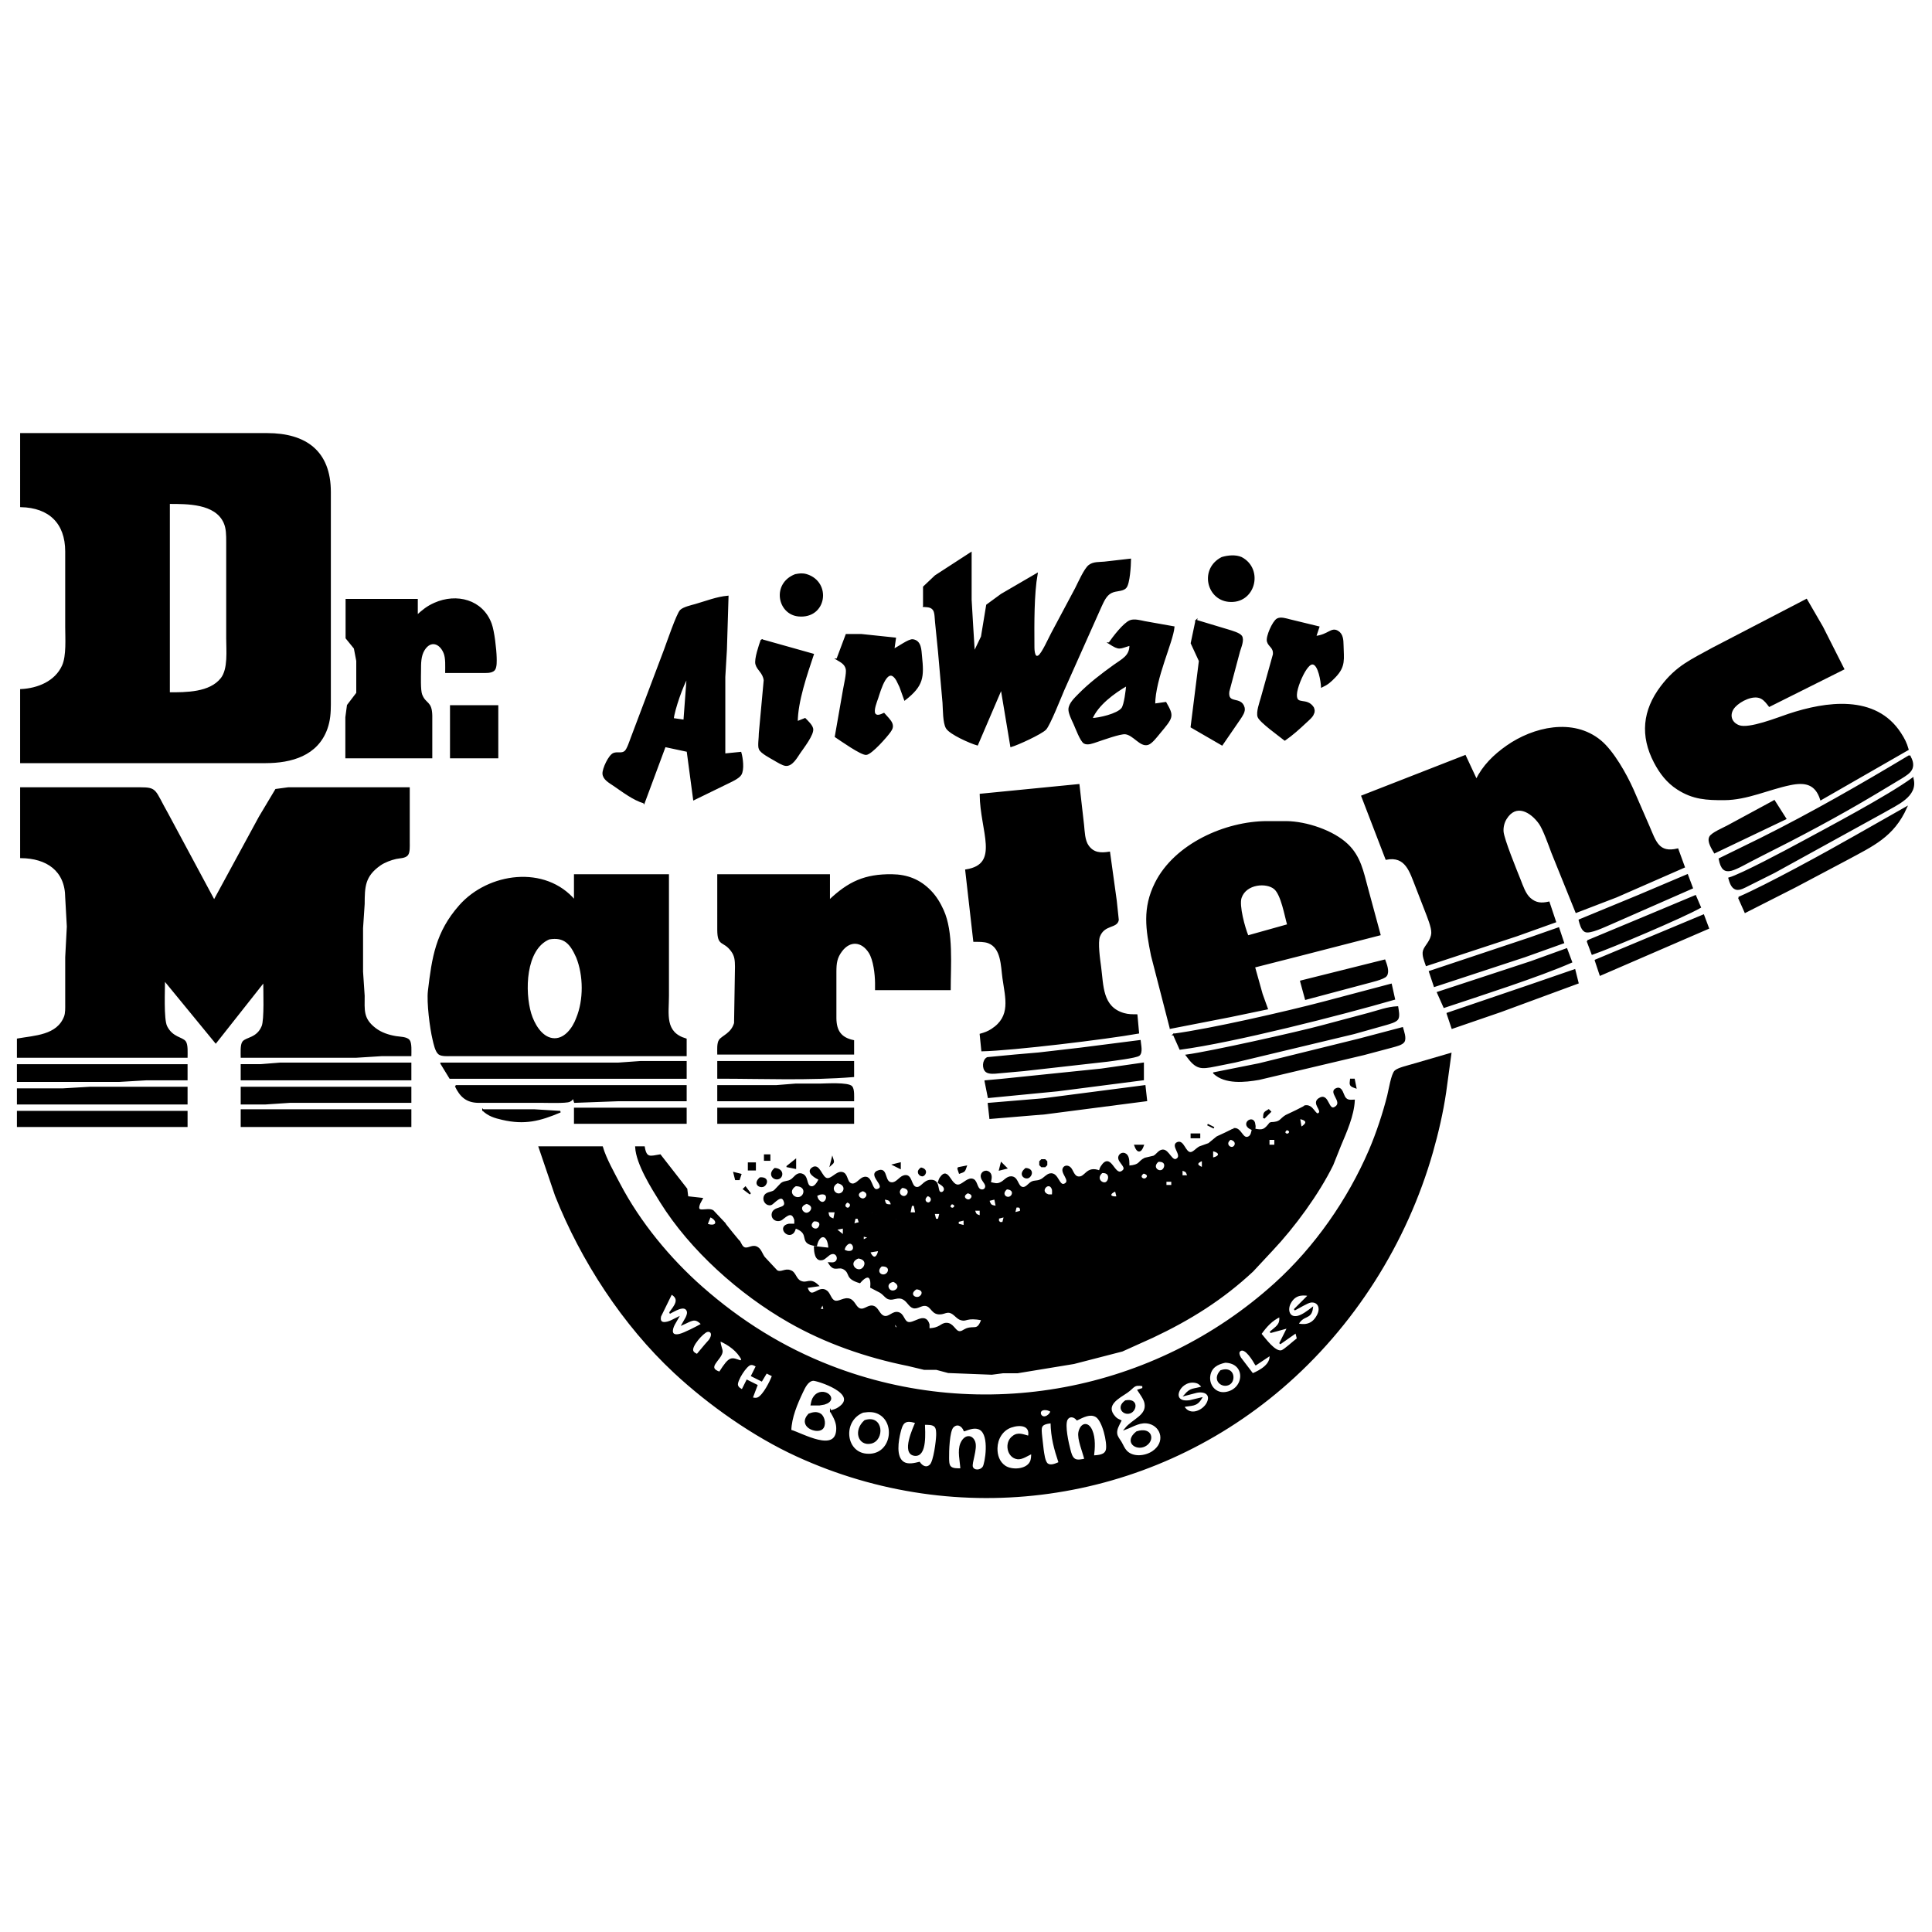
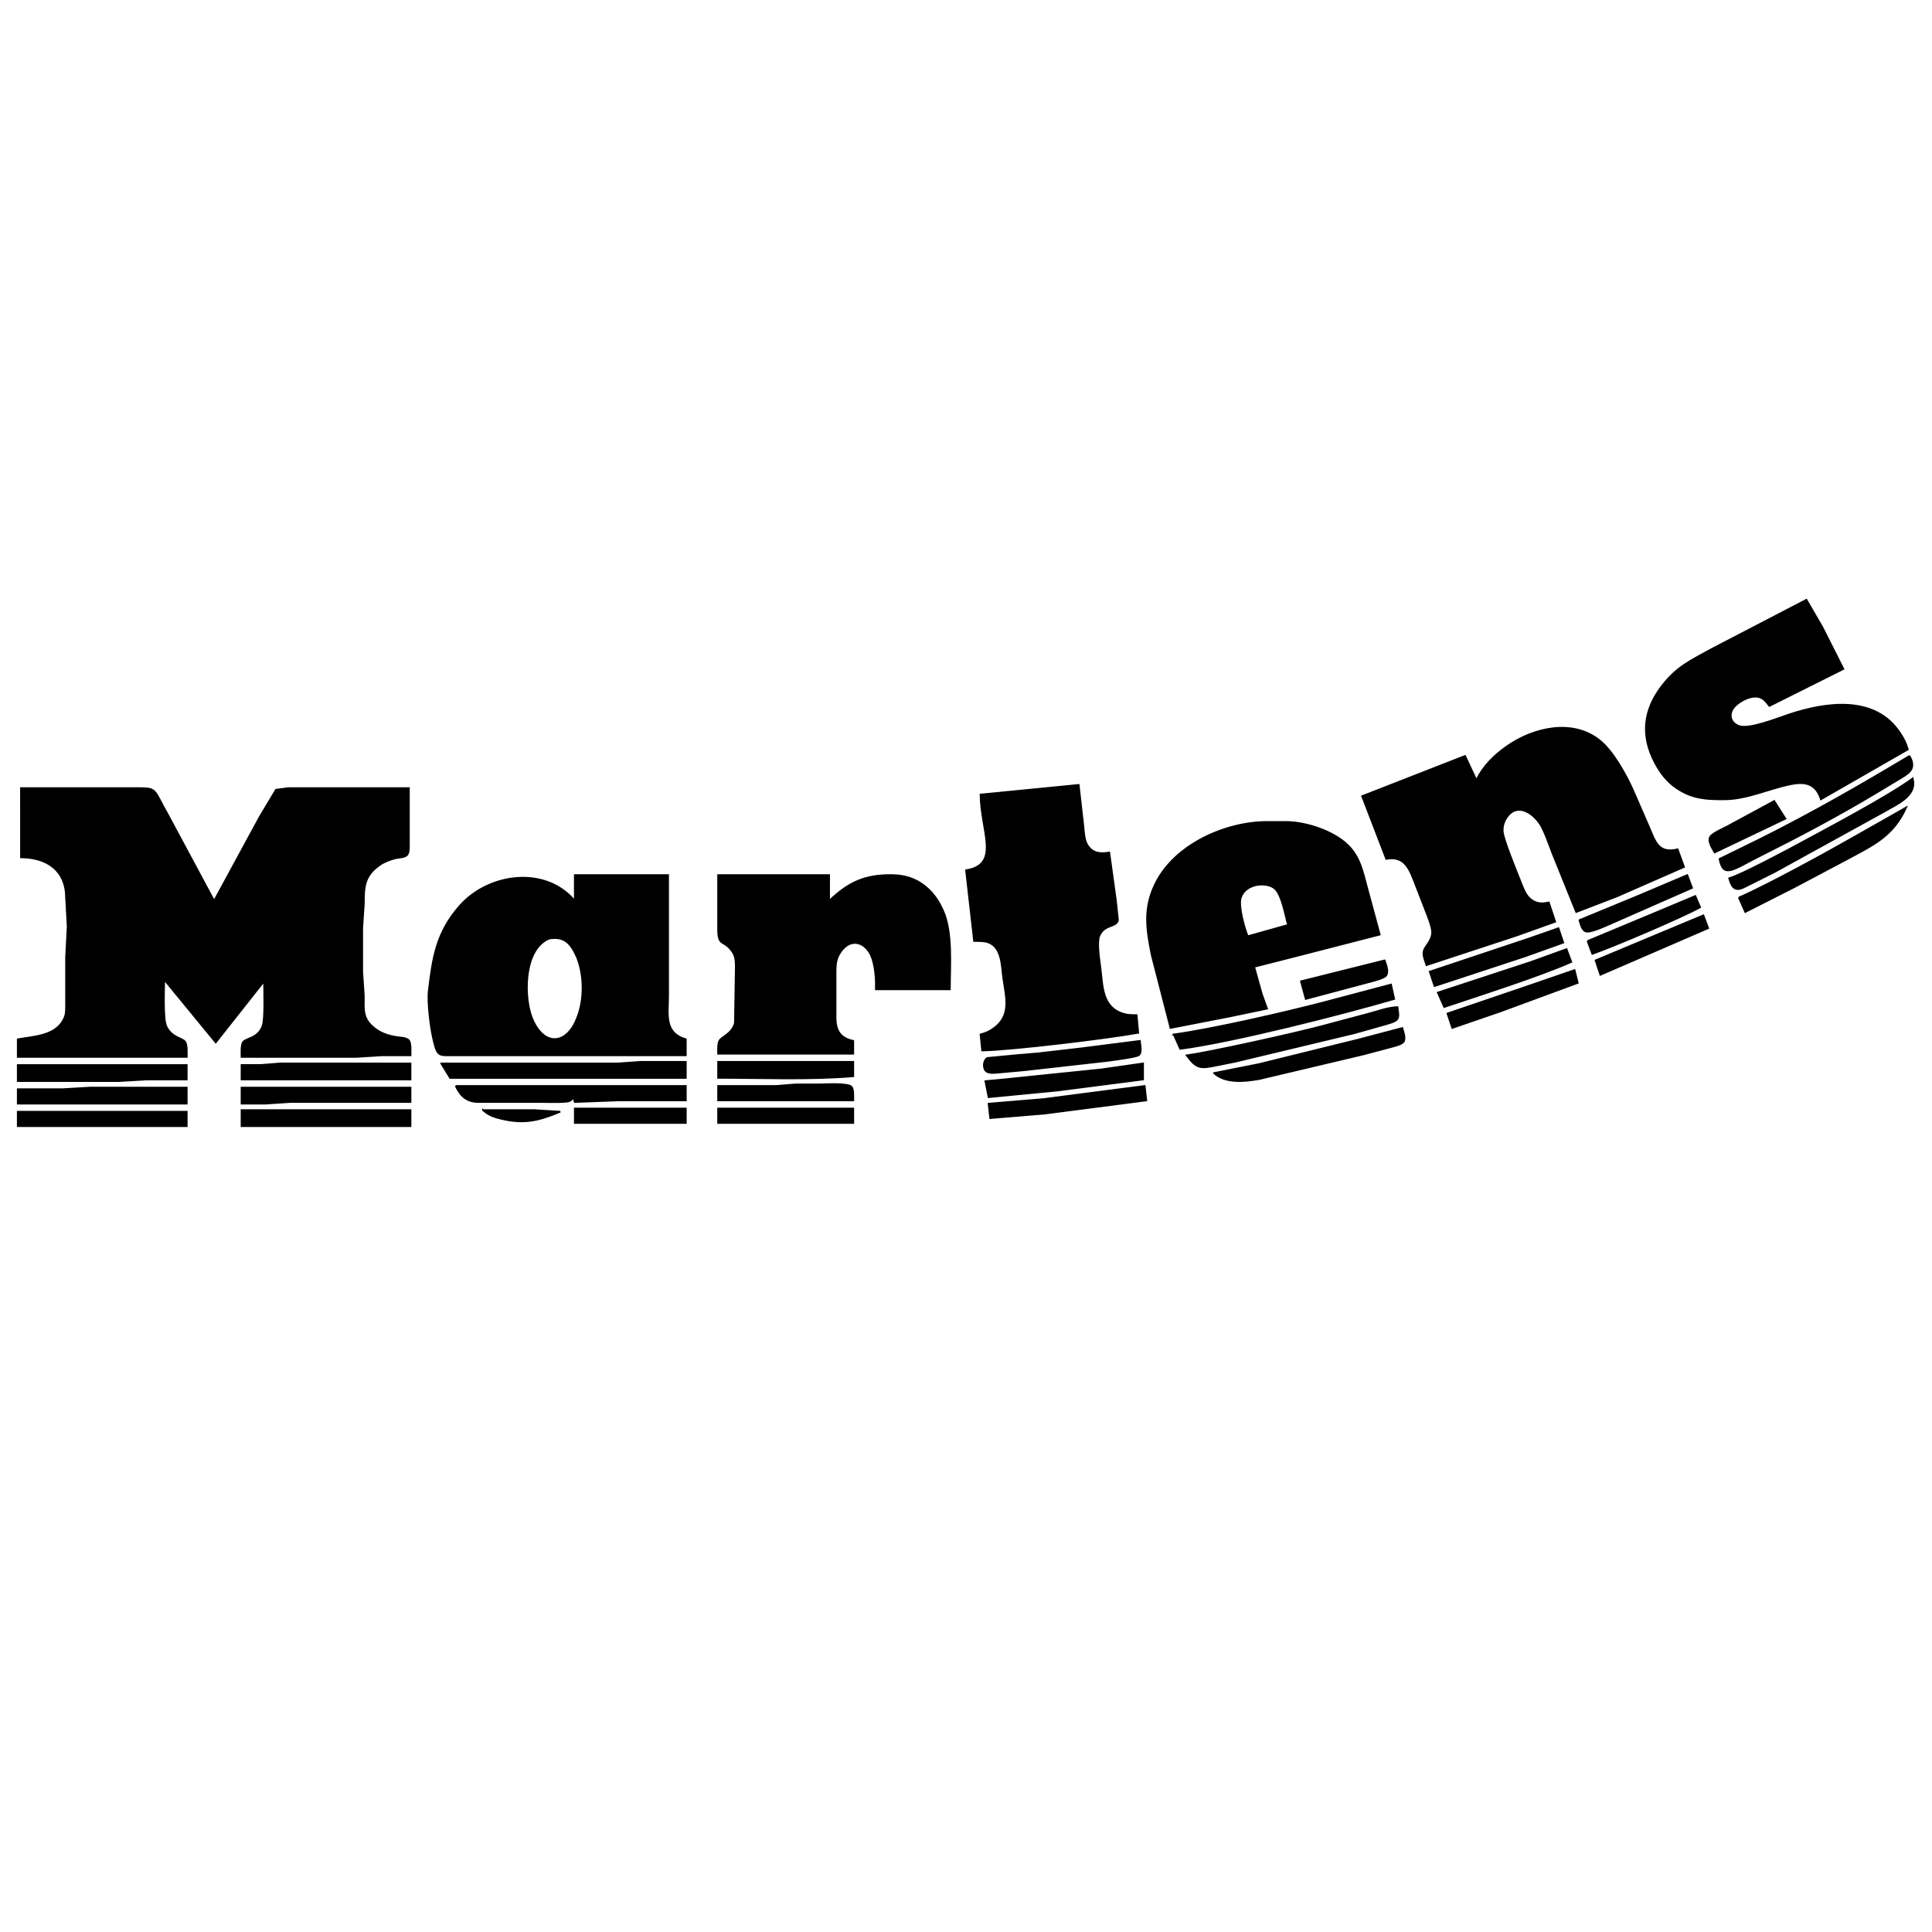
<svg xmlns="http://www.w3.org/2000/svg" height="150" viewBox="0 0 1200 683" width="150">
  <g stroke="#000">
-     <path d="m758.31 593.03c7.96-2.75 8.89 5.67 5.38 7.94-4.22 2.73-10.74-2.17-5.38-7.94zm-254.31 20.92c.4-1.81.54-3.19 1.74-4.8 5.1-6.91 15.74 1.42 6.24 4.28 0 0-2.98.52-2.98.52zm195.14-2.19c7.62-1.39 6.49 5.78 2.74 7.13-4.04 1.44-8.23-3.33-2.74-7.13zm-196.71 8.26c2.29-.89 4.87-1.55 7.14 0 2.41 1.65 3.32 7.04.83 8.95-3.46 2.67-14.58-1.66-7.97-8.95zm34.79 4.01c11.07-3.63 11.81 11.85 3.74 13.64-7.46 1.65-10.56-7.57-3.74-13.64zm168.84 6.99c9.45-3.12 11 5.47 4.88 8.49-5.32 2.62-12.47-2.5-4.88-8.49z" />
-     <path d="m374 454c2.02 7.07 7.28 16.4 10.75 23 12.49 23.84 31.12 46.43 51.25 64.15 23.93 21.07 50.22 37.5 80 49.04 94.17 36.48 201.18 16.32 276-51.36 24.94-22.56 45.44-51.98 58.72-82.83 4.45-10.34 8.67-23.07 11.41-34 .81-3.24 2.42-13.24 4.45-15.16 1.86-1.75 7.77-3.04 10.42-3.86 0 0 24-6.98 24-6.98s-3.27 24-3.27 24c-1.79 12.17-4.78 25.17-8.16 37-16.11 56.49-48.94 108.37-93.57 146.57-83.87 71.8-200.77 88.02-301 42.12-26.72-12.23-54.55-31.79-76-51.78-31.81-29.63-57.82-69.54-73.8-109.91 0 0-10.2-30-10.2-30zm465-42h2s1 5 1 5c-3.39-1.2-3.47-1.46-3-5zm-50 27c7.13-.21 5.54-2.1 10.28-4.83-1.74 1 13.76-6.37 10.8-5.52 5.56-1.6 6.63 6.76 9.24 4.45 2.42-2.15-4.26-6.24 0-9.07 6.12-4.05 5.11 9.09 10.49 5.02 4.67-3.53-4.88-9.53.57-11.33 3.17-1.05 3.65 4.14 5.05 5.8 1.58 1.9 3.38 1.55 5.57 1.48-.46 9.38-4.97 19.41-8.58 28 0 0-4.79 12-4.79 12-8.85 18-23.86 38.46-37.6 53 0 0-12.03 12.91-12.03 12.91-18.79 17.53-38.9 30.08-62 40.98 0 0-19 8.57-19 8.57s-30 7.75-30 7.75-35 5.75-35 5.75h-9s-7 .91-7 .91-27-1.05-27-1.05-7.42-1.98-7.42-1.98h-7.58s-10-2.39-10-2.39c-25.75-5.19-51.15-13.95-74-27.03-30.47-17.43-60.92-44.51-79.58-74.42-5.54-8.89-14.85-23.61-15.42-34h5c1.22 7.43 3.99 5.99 10 5 0 0 16.4 21.04 16.4 21.04s.6 4.96.6 4.96 9 1 9 1-1.58 2.98-1.58 2.98c-2.87 7.34 4.88 2.42 8.37 4.67 0 0 7.59 8.03 7.59 8.03-3.04-3.31 11.29 14.32 8.66 10.69 1 1.38 1.56 3.67 3.27 4.3 2.65 1.01 5.17-2.29 8.39 0 1.82 1.27 2.49 4.03 4.01 5.96 0 0 7.7 8.25 7.7 8.25 2.66 1.68 5.28-1.3 8.37 0 3.22.9 3.13 5.16 6.44 6.62 4.39 1.94 5.63-2.42 10.78 2.5 0 0-7 1-7 1 3.01 9.28 7.38-1.57 12.49 2.62 1.93 1.58 2.4 5.16 4.78 6.09 2.79 1.08 6.05-2.34 9.51-1.07 2.96 1.09 3.52 5.17 6.35 6.03 3.09.94 5.44-2.85 8.65-1.5 2.63 1.1 3.28 5.26 6.31 6.09 3.26.89 5.38-3.14 8.78-2.3 3.13.78 3.23 4.71 5.56 5.91 3.86 2 10.99-6.67 13.41 1.24v2.89c7.47-.21 7.51-3.42 11.14-3.37 3.65.04 4.93 4.27 7.24 5.04 1.98.66 3.39-.99 5.06-1.62 5-1.9 6.96 1.75 9.72-5.95-9.71-1.81-9.6.91-12.83 0-2.74-.59-4.29-3.88-7.18-4.59-1.94-.47-3.25.48-4.99.77-6.21 1.05-5.88-4.48-10.1-5.13-2.7-.41-5.13 2.18-7.69 1.41-2.38-.71-3.57-4.16-6.31-5.43-3.3-1.67-6.02.75-8.64 0-1.97-.44-2.79-2.35-5.39-4.07 0 0-5.87-3.06-5.87-3.06.71-7.16-2.18-8.64-7-3-8.85-2.64-5.38-5.43-9.31-8.17-4.01-2.8-6.24 1.93-9.69-3.83 1.54.05 3.06.39 4.36-.83 2.09-1.96.31-6.36-3.31-5.01-1.74.65-3.55 3.07-5.2 3.51-4.4 1.18-4.75-4.91-4.85-7.67 0 0 9 1 9 1-.33-9.52-6.26-9.9-8-2-11.63-1.36-2.36-7.24-13-11-.45 1.21-.64 2.42-1.72 3.34-3.49 2.99-8.96-4.04-2.22-5.27h3.78v-2.87c-2.19-7.54-7.28-.45-9.09 0-2.37.93-5.08-.54-5.01-3.2.15-5.32 9.1-2.87 7.66-7.98-1.76-6.21-6.98 1.1-8.59 1.53-2.54.68-4.69-2.02-4.07-4.42.81-3.12 4.25-2.46 6.34-3.96 0 0 4.29-4.49 4.29-4.49 2.24-1.58 3.84-.74 6.26-2.34 1.87-1.24 3.3-4.31 6.27-3.46 3.95 1.14 2.37 6.74 5.4 7.78 2.81.98 4.65-2.77 5.7-4.66-1.85-.87-8.23-4.23-4.39-6.92 4.26-2.99 5.51 6.13 9.02 6.63 3.11.44 5.94-4.28 9.22-3.8 3.47.51 2.67 5.63 5.46 6.92 3.1 1.44 5.55-2.8 7.84-3.67 5.77-2.18 4.51 8.91 9.06 7.28 6.29-2.25-6.98-9.52.88-11.7 5.08-1.4 2.67 7.62 7.93 7.63 2.87.01 4.74-3.36 7.05-4.21 5.46-2 4.07 6.41 8.04 7.07 3.21.53 4.67-4.28 8.86-4.44 5.69-.22 3.75 5.89 5.69 7.3 1.49 1.08 3.7-.7 3-2.74-.51-1.51-2.43-2.5-3.66-3.35.37-1.03.45-1.83 1.13-2.84 5.01-7.5 6.04 6.27 11.89 4.44 2.65-.82 5.64-4.7 8.52-3.28 2.42 1.2 1.89 6.48 5.45 6.48 1.56.01 2.57-1.26 2.41-2.77-.23-2.16-3.42-4.13-2.66-6.83.62-2.19 3.56-2.94 5.15-.73 1.05 1.72.45 3.7 0 5.65 2.64.61 4.39 1.44 6.94 0 1.86-.84 3.6-3.5 6.15-3.49 3.9.01 3.76 5.1 6.31 6.34 2.69 1.3 4.56-1.97 6.3-2.96 2.16-1.22 3.62-.3 6.32-1.76 1.74-.93 3.36-3.04 5.24-3.43 5.15-1.06 5.25 8.64 9.5 6.13 3.94-2.34-3.23-7.23-.77-10.2.95-1.08 2.5-.89 3.56 0 1.72 1.34 2.19 5.54 5.19 5.96 4.88.68 5-6.91 13.37-3.71.38-1.07.45-1.8 1.13-2.85 5.74-8.96 7.63 6.06 12.64 3.2 4.63-2.66-2.3-5.87-1.72-9.16.37-2.08 3.22-3.25 4.93-.83 1.15 1.62 1 4.71 1.02 6.64 7.7-.62 5.82-2.81 10.17-4.9 0 0 5.46-1.28 5.46-1.28 1.95-.97 3.15-3.55 5.42-3.79 3.84-.41 5.79 8.36 9.36 5.23 3.11-2.65-3.98-8.34 0-9.92 3.6-1.49 4.5 6.23 8.01 6.24 1.9 0 3.6-2.42 5.75-3.58 0 0 5.66-2.02 5.66-2.02s5.26-4.32 5.26-4.32c-.91.58 11.58-5.27 10.04-4.92 4.62-1.05 5.33 7.16 9.46 5.09 1.79-.89 2.03-3.12 2.41-4.83-8.32-2.93.78-9.44 1.23-2.94.37 1.31-.03 1.96 0 2.94 5.24 1.14 6.36.37 9.77-4zm-4-3c.18-3.37.1-3.27 3-5 0 0 1 1 1 1s-4 4-4 4zm23 6c4.66-2.65 4.26-5.07-1-6 0 0 1 6 1 6zm-58-2s4 2 4 2-4-2-4-2zm49.18 2.91c-2.73 2.08-.49 3.41.64 3.18 1.12-.22 2.69-2.3-.64-3.18zm-59.18 3.09h5v2h-5zm24.26 2.91c-3.9 2.67-.83 6.1 1.48 5.35 2.05-.68 2.94-4.34-1.48-5.35zm27.74.09h-4v4h4zm-87 4h5c-1.51 4.3-3.49 4.3-5 0zm48 8c5.35-.93 5.35-4.07 0-5zm28-3h-1s1 1 1 1zm-306 1h3v3h-3zm42 2c.76 2.34.83 2.37-1 4 0 0 1-4 1-4zm202.3 1.66c-4.26 3.52-.28 7.15 2.4 5.94 2.33-1.05 3.54-6.43-2.4-5.94zm27.7-.66c-4.3 1.51-4.3 3.49 0 5zm-258 4s5-4 5-4v5s-5-1-5-1zm158-4h2s1 1 1 1v2s-1 1-1 1h-2s-1-1-1-1v-2s1-1 1-1zm-182 2h4v4h-4zm90 1s4-1 4-1v3s-4-2-4-2zm67-1s3 3 3 3-4 1-4 1 1-4 1-4zm-140.7 3.45c5.1.37 4.9 4.88 2.4 5.89-2.86 1.17-6.6-2.32-2.4-5.89zm90.86-.28c4.17.97 2.24 4.46.69 4.5-1.46.03-3.85-2.34-.69-4.5zm22.84-.17s5-1 5-1c-1.07 3.07-.93 2.93-4 4 0 0-1-3-1-3zm42.18.45c4.71.37 3.46 4.4 1.55 5.3-2.19 1.03-5.99-1.82-1.55-5.3zm100.82 4.55c-1.07-3.07-.93-2.93-4-4v4zm-53.59-2.37c-4.23 3.6-.39 7.44 2.29 6.63 2.49-.76 3.77-7.1-2.29-6.63zm25.85.28c-3.32 2.23-.93 4.29.71 4.06 1.71-.24 3.54-3.06-.71-4.06zm-254.26.09s4 1 4 1-1 3-1 3h-2s-1-4-1-4zm16.14 3.25c5.48-.39 4.03 4.32 1.66 5.01-2.09.6-5.56-1.48-1.66-5.01zm47.99 2.66c-4.94 2.7-2.32 7.44.87 7.35 3.76-.11 5.61-6.1-.87-7.35zm207.87-.91h-4v3h4zm-233.87 2.78c-5.74 3.53-1.3 8.94 2.73 7.56 3.56-1.22 4.35-7.65-2.73-7.56zm159.72 6.06c.12-.91.17-2.59 0-3.61-2.08-6.39-9.49 1.43-2.71 3.61zm-93.55-5.02c-3.86 2.82-1.01 6.44 1.53 6 2.68-.47 4.43-5.52-1.53-6zm64.97.92c-3.85 3.01-.93 6.26 1.63 5.52 2.64-.77 3.59-5.27-1.63-5.52zm-162.27-.74s3 4 3 4-4-3-4-3 1-1 1-1zm72.94 1.86c-5.22 1.68-2.55 5.51 0 5.51 2.3 0 4.74-3.92 0-5.51zm65.1 1.3c-4.37 2.22-1.27 5.16.78 4.79 1.85-.34 3.96-3.7-.78-4.79zm91.96-1.16c-4.79 1.68-4.13 4.69 1 4 0 0-1-4-1-4zm-186 3c.3.97.49 2.04 1.14 2.86 4.4 5.61 8.69-4.94 1.81-3.95-1.18.17-1.93.67-2.95 1.09zm69.17-.09c-3.8 2.72-.67 5.84 1.3 4.69 1.65-.96 1.91-3.85-1.3-4.69zm-22.17 6.09c-1.2-3.42-1.46-3.38-5-4 .68 3.89 1.07 4.13 5 4zm64-4s-4 1-4 1c1.2 3.42 1.46 3.38 5 4 0 0-1-5-1-5zm-91.83 1.91c-3.17 2.35-.77 4.46.66 4.18 1.38-.28 3.08-3.19-.66-4.18zm-25.17.83c-5.9 1.98-2.7 6.6 0 6.52 2.8-.09 5.83-4.9 0-6.52zm90.18.17c-2.73 2.08-.49 3.41.64 3.18 1.12-.22 2.69-2.3-.64-3.18zm-23.18 1.09h-2s-1 5-1 5h4s-1-5-1-5zm65 1h-2s-1 4-1 4 4-1 4-1v-2s-1-1-1-1zm-89 5s-4-3-4-3c1.13 2.71 1.13 2.45 4 3zm65-3h-4c1.07 3.07.93 2.93 4 4zm-90 1h-5c.61 3.53.67 3.66 4 5 0 0 1-5 1-5zm65 1h-4s1 4 1 4h2s1-4 1-4zm-145 7c6.82 2.45 7.68-2.72 2-5 0 0-2 5-2 5zm120-2s-4-3-4-3c1.13 2.71 1.13 2.45 4 3zm65-3s-4 1-4 1v2s1 1 1 1h2s1-4 1-4zm-91 1h-2s-1 4-1 4 4-1 4-1-1-3-1-3zm-27.7 1.66c-3.93 3.36.09 6.31 2.4 5.17 2.06-1.01 3.28-5.64-2.4-5.17zm93.7-.66s-4 1-4 1v2s4 1 4 1zm-75 5s-5 1-5 1 5 4 5 4zm16 6s-4-1-4-1v3s4-2 4-2zm-16 8c.99.38 1.74.92 2.94 1 6.47.45 2.43-9.51-1.81-3.68-.73.99-.77 1.7-1.13 2.68zm22 0s-6 1-6 1c2.17 5.39 5.08 4.23 6-1zm-12.91 4.66c-6.78 2.57-2.43 8.94 1.67 7.5 2.77-.98 4.9-6.57-1.67-7.5zm14.34 4.97c-3.96 3.39-.61 6.88 2.38 5.72 3.01-1.16 3.59-6.16-2.38-5.72zm7.52 9.54c-5.07.95-3.95 5.27-1.65 6.17 3.24 1.28 7.65-3.31 1.65-6.17zm14.15 4.65c-5.11 3.09-1.35 6.65 1.68 5.53 2.56-.96 3.71-5.11-1.68-5.53zm-153.1 15.18c3.12-4.3 7.07-8.52 1-12 0 0-6.86 13.98-6.86 13.98-1.26 5.45 3.73 4.47 6.86 3 0 0 4-1.98 4-1.98s-2.29 4-2.29 4c-1.94 3.63-2.28 7.79 3.3 6.53 3.13-.71 10.98-4.82 13.99-6.53-4.43-4.84-6.65-2.3-12 0 0 0 2.27-4 2.27-4 .66-1.44 1.38-3.12.58-4.67-1.99-3.83-8.32.46-10.85 1.67zm397-11c-5.11-.99-9.23-.03-11.82 5.02-2.1 4.09-.71 9.49 4.82 8.28 3.01-.66 6.58-3.45 9-5.3-.92 7-5.39 3.57-9 10 5.77 1.26 9.99-.34 12.68-6 2.24-4.7-.32-8.6-4.68-7.92-2.07.31-7.59 3.75-10 4.92 0 0 9-9 9-9zm-302 5s-2 4-2 4h3s-1-4-1-4zm284 8c-5.27 2.49-8.65 6.32-12 11 2.56 2.94 8.71 11.74 13 10.66 1.8-.44 7.71-6.02 10-7.66 0 0-1-4-1-4s-10 7-10 7 5-10 5-10-11 3-11 3c3.92-3.45 6.68-4.48 6-10zm-239 4c-.87 2.73-.58 2.95 2 4 0 0-2-4-2-4zm-123 20s5.02-6 5.02-6 2.65-3 2.65-3c2.98-4.21.67-6.35-1.56-5.66-2.64.81-10.29 9.25-8.94 12.37.61 1.4 1.71 1.65 2.83 2.29zm28 3c-2.7-5.58-8.37-9.6-14-12 .12 3.87 1.59 5.62 1.31 7.28-.78 4.78-10.38 9.78-1.31 12.72 6.52-10.28 7.21-8.93 13-7 0 0 1-1 1-1zm319 3c-1.31-2.26-6.22-10.8-9.61-8.83-1.92 1.11-.8 3.44 0 4.83 0 0 7.61 10 7.61 10 4.99-2.13 11.78-5.9 11-12 0 0-9 6-9 6zm-19-1.58c-4.86 1.03-8.94 3.16-9.76 8.58-.9 5.92 3.58 11.43 9.76 10.62 12.46-1.63 13.69-18.85 0-19.2zm-291 2.58c-1.31-.6-2.17-1.39-3.82-1.11-2.85.5-8.86 10.12-8.31 12.89.36 1.8 1.79 2.35 3.13 3.22 0 0 3-6 3-6s6 3 6 3-3 7.9-3 7.9c1.49.22 2.27.59 3.82 0 3.56-1.69 7.84-10.26 9.18-13.9 0 0-4-2-4-2s-3 5-3 5-6-3-6-3 3-6 3-6zm46 28c1.84-.54 3.3-.9 4.94-2 13.63-9.04-13.58-17.54-15.85-17.36-3.49.28-5.45 4.58-6.77 7.36-3.45 7.24-7.14 15.96-7.32 24 7.18 2.03 28.63 14.76 28.9-1 .04-1.76-.28-3.35-.87-5-.75-2.11-1.93-4.06-3.03-6zm231-15c-1.67-1.74-2.42-2.77-5.02-3.13-9.89-1.38-16.02 13.71-2.98 11.8 0 0 7-1.67 7-1.67-2.94 4.98-5.76 3.83-11 5 3.94 6.99 12.5 2.89 14.96-2.04 2.81-5.62-1.78-7.98-6.96-6.79 0 0-7 1.83-7 1.83 3.95-4.52 5.12-3.04 11-5zm-37-1c-6.27-1.03-5.47 1.03-10.09 4.19-4.81 3.3-14.49 7.95-7.48 15.52 1.27 1.37 2.04 1.52 3.57 2.29-1.19 2.37-2.95 5.22-2.58 7.96.28 2.14 1.67 3.56 2.72 5.32 1.09 1.84 1.82 3.9 3.29 5.5 4.08 4.46 11.88 3.63 16.55.5 8.53-5.72 5.79-15.75-1.98-17.85-5.61-1.51-10.01 1.74-15 3.57 4.68-5.85 13.88-8.07 12.34-16-.52-2.65-2.86-5.71-4.34-8 0 0 3-1 3-1zm-57 16c-1.04-.42-1.77-.92-2.98-1.09-7.06-.97-3.76 8.13 1.44 3.5 1.12-1 1.21-1.82 1.54-2.41zm-117 .43c-13.16 5.23-11.48 25.14 2 26.46 15.27 1.49 19.1-18.24 8.91-24.88-3.46-2.25-7.02-2.16-10.91-1.58zm143 27.57c3.12-.26 7.62-.32 8.4-4.13.89-4.32-2.21-18.16-6.61-20.69-3.8-2.19-8.22.32-11.79 2.03-1.91-2.3-4.96-2.71-6.43 0-1.78 3.78.77 14.86 1.81 18.79.53 2.01 1.15 4.77 3.05 5.97 1.85 1.11 4.56.37 6.57 0-1.05-4.57-4.6-12.76-3.68-16.96 1.18-5.34 5.38-6.32 7.68-.96 2.04 4.75 1.64 10.97 1 15.95zm-110-21c-2.25-.63-5.19-1.58-7.3 0-1.6 1.19-2.34 4.14-2.8 6-1.28 5.16-3.17 15.65 2.32 18.99 2.82 1.69 6.81.73 9.78 0 1.66 2.4 4.49 4.03 6.99 1.43 2.32-2.4 3.88-14.82 3.97-18.42.04-1.6.06-4.09-.98-5.4-1.48-1.87-4.84-1.57-6.98-1.6.07 4.3 1.56 20.25-5.96 19.24-7.84-1.05-.58-16.6.96-20.24zm84 0c-7.2.84-6.8 2.69-6.16 9 0 0 .91 8 .91 8 .37 2.28.86 7.58 2.83 8.94 2.18 1.5 5.32-.07 7.42-.94-2.95-8.85-4.79-15.55-5-25zm-54 5c-1.21-3.1-4.37-5.05-7.18-2.25-2.57 2.57-2.89 15.4-2.82 19.25.03 1.62-.04 4.06 1.02 5.4 1.48 1.87 4.84 1.57 6.98 1.6-.23-4.96-1.98-11.36 0-15.96 2.28-5.25 6.66-5.15 8.22-.98 1.59 4.22-2.28 13.1-1.44 15.63.9 2.69 5.21 2.74 7.05 0 1.34-2.01 4.48-19.73-2.05-23.5-3.05-1.76-6.79-.28-9.78.81zm40 3.8c1.56-7.39-5.38-8.04-10.99-6.1-5.67 1.97-8.84 7.5-8.96 13.3-.09 4.37 1.3 8.68 5.05 11.26 4.21 2.89 13.15 2.47 15.88-2.37 1.03-1.83.95-3.87 1.02-5.89-2.71 1.16-6.09 3.71-8.99 3.36-6.16-.75-7.89-9.92-2.78-13.56 3.12-2.55 6.51-.81 9.77 0z" />
    <path d="m1122 114s9.86 17 9.86 17 13.14 26 13.14 26-46 23-46 23c-1.5-1.91-2.8-3.82-5.04-4.98-5-2.59-13.15 1.6-16.56 5.31-3.91 4.24-2.96 9.95 2.62 12.07 6.31 2.41 24.18-4.81 30.98-7.07 23.15-7.69 53.85-12.2 69.3 11.67 2.29 3.53 3.54 5.96 4.7 10 0 0-54 31-54 31-3.13-9.79-9.67-11.25-19-9.33-13.73 2.81-26.81 9.26-41 9.33-10.95.05-19.37-.33-29-6.55-6.37-4.1-10.73-9.8-14.22-16.45-8.63-16.49-7.11-32.17 4.12-47 9.7-12.81 18.81-16.49 32.1-23.86 0 0 58-30.14 58-30.14zm-205 112c4.32-8.8 11.04-15.38 19-20.96 16.54-11.6 41.06-17.27 57.96-3.37 7.93 6.51 15.97 20.88 20.18 30.33 0 0 10.01 23 10.01 23 4 9.32 5.93 16.86 17.85 14 0 0 4 11 4 11s-42 18.4-42 18.4-25 9.6-25 9.6-14.95-37-14.95-37c-1.67-4.47-5.2-14.46-7.7-18-5.32-7.56-14.88-13.12-21.07-2.91-1.4 2.3-2.08 5.23-1.89 7.91.33 4.78 8.34 24.3 10.61 30 1.52 3.81 3.12 8.83 6.21 11.58 3.69 3.28 7.26 3.42 11.79 2.42 0 0 4 12 4 12s-24 8.58-24 8.58-56 18.42-56 18.42c-.87-2.62-2.49-6.28-1.67-9 .91-3.01 4.86-5.95 5.16-11 .21-3.52-2.75-10.52-4.07-14 0 0-5.82-15-5.82-15-3.61-9.09-6.27-19.39-18.6-17 0 0-15-39-15-39s64-25 64-25 7 15 7 15zm269-15c1.36 2.34 2.45 5.09 1.39 7.82-1 2.55-4.17 4.36-6.39 5.76 0 0-16 9.62-16 9.62-23.45 14.04-47.57 26.83-72 39.05-16.53 8.26-22.61 14.21-25 1.75 0 0 26-12.75 26-12.75 31.5-15.75 61.81-33.14 92-51.25zm2 14c3.12 11.01-10.38 16.25-18 20.8 0 0-68 37.45-68 37.45s-16 8-16 8c-2.03 1-5.51 3.11-7.79 2.34-2.64-.89-3.51-4.24-4.21-6.59 7.54-2.15 35.62-17.16 44-21.69 17.82-9.64 54.81-29.22 70-40.31zm-579 10s61-6 61-6 2.84 25 2.84 25c.43 4.04.48 9.47 2.89 12.89 3.42 4.85 8.03 4.93 13.27 4.11 0 0 4.15 30 4.15 30s1.25 11.86 1.25 11.86c-.76 4.93-8.62 2.42-11.66 10.16-1.49 3.77.09 14.6.68 18.98 1.57 11.61.74 25.21 14.58 29.21 2.83.82 5.11.76 8 .79 0 0 1 11 1 11-19.62 3.53-77.97 10.58-97 11 0 0-1-10-1-10 2.64-.76 4.65-1.45 7-2.97 12.58-8.11 8.85-19.63 7.13-32.03-1.05-7.59-.8-18.89-9.13-22.11-2.65-1.02-6.18-.88-9-.89 0 0-5-44-5-44 21.83-3.44 9.21-24.25 9-47zm-596-4h74c10.53.02 8.63 1.25 17 16 0 0 29 54 29 54s28.24-52 28.24-52 10.15-16.98 10.15-16.98 7.61-1.02 7.61-1.02h75v34c0 1.99.23 5.81-1.02 7.4-1.39 1.76-4.87 1.65-6.98 2.12-3.21.7-7.32 2.24-10 4.13-9.83 6.9-9.95 13.64-10 24.35 0 0-1 15-1 15v27s1 15 1 15c.01 8.92-1.01 14.31 7.02 20.45 3.78 2.89 8.33 4.34 12.98 5.11 2.29.38 6.5.31 8.01 2.18 1.36 1.69.99 7.03.99 9.26h-18s-16 1-16 1h-71c0-2.29-.38-7.5.99-9.28 2.03-2.62 8.87-2.09 12-9.72 1.72-4.19 1.01-22.35 1.01-28 0 0-30 38-30 38s-32-39-32-39c0 6.02-.88 24.52 1.31 29 3.53 7.2 9.8 7 11.67 9.56 1.38 1.89 1.02 7.05 1.02 9.44h-105v-11c10.45-1.87 24.68-2 29.26-14 .87-2.28.74-5.55.74-8v-29s1-19 1-19-1-18-1-18c-.08-17.06-12.02-24.86-28-25zm1089 8s7 11 7 11-44 21-44 21c-1.38-2.43-4.33-6.78-2.87-9.61 1.19-2.33 8.32-5.32 10.87-6.7 0 0 29-15.69 29-15.69zm-22 60c17.36-7.48 54.66-27.95 72-37.85 0 0 32-18.15 32-18.15-8.06 18.04-20.87 23.58-37 32.31 0 0-32 16.95-32 16.95s-31 15.74-31 15.74-4-9-4-9zm-353 81s-11.6-45-11.6-45c-3.28-16.25-5.44-29.3 2.41-45 11.98-23.95 43.23-37.96 69.19-38h12c12.34.15 28.92 5.59 37.91 14.18 7.83 7.49 9.55 16.88 12.24 26.82 0 0 7.85 29 7.85 29s-50 12.87-50 12.87-28 7.13-28 7.13 4.76 17 4.76 17 3.24 9 3.24 9-23 4.79-23 4.79-37 7.21-37 7.21zm-370-95h58v75c0 11.39-2.76 22.94 11 27v10h-146c-2.03 0-5.64.26-7.3-.99-2-1.51-2.99-6.59-3.57-9.01-1.71-7.11-3.68-22.91-2.85-30 2.46-20.75 4.76-36.42 19.33-52.91 17.83-20.17 53-24.98 71.39-3.09zm89 0h69v16c12.15-11.58 22.28-16.19 39-16 9.48.12 17.25 3.14 23.91 10.04 3.39 3.52 5.78 7.53 7.78 11.96 6.1 13.53 4.31 34.04 4.31 49h-46v-4c-.07-5.46-1.05-14.38-3.99-18.98-4.61-7.22-12.1-7.94-17.37-.98-3.26 4.3-3.61 7.81-3.64 12.96v29c.11 7.81 3.09 12.32 11 14v8h-84c0-2.32-.33-6.44.99-8.37 1.72-2.5 7.55-4.03 9.44-10.63 0 0 .57-35 .57-35-.05-3.81-.13-6.75-2.51-9.96-5.13-6.91-8.43-2.59-8.49-13.04zm535 28s37-15.28 37-15.28 30-12.72 30-12.72 3 8 3 8-51 22.4-51 22.4c-3.05 1.24-12.74 6.02-15.5 4.48-2.1-1.18-2.92-4.75-3.5-6.88zm-181 3c-1.71-5.89-3.83-18.72-8.22-22.57-4.91-4.29-17.98-3.47-21.08 5.58-1.7 4.98 2.2 19.04 4.3 23.99 0 0 25-7 25-7zm186 10s38-15.85 38-15.85 29-12.15 29-12.15 3 7 3 7c-10.62 6.04-54.66 24.72-67 29 0 0-3-8-3-8zm5 12s67-28 67-28 3 8 3 8-67 29-67 29-3-9-3-9zm-103 7s62-20.69 62-20.69 18-6.31 18-6.31 3 9 3 9-24 8.58-24 8.58-56 18.42-56 18.42-3-9-3-9zm-547-20.49c-15.15 6.45-15.58 33-11.56 46.49 1.86 6.24 6.48 14.69 13.56 15.76 7.61 1.14 13.08-6.57 15.33-12.76 4.72-11.39 4.56-26.72 0-38-3.74-8.37-7.65-13.18-17.33-11.49zm552 33.49s58-19.05 58-19.05 22-7.95 22-7.95 3 8 3 8c-20.05 8.84-57.11 20.7-79 28 0 0-4-9-4-9zm-85-7s52-13 52-13c.92 2.51 2.7 6.97.96 9.44-1.41 2.02-10.26 3.93-12.96 4.7 0 0-37 9.86-37 9.86s-3-11-3-11zm91 20s52-17.69 52-17.69 27-9.31 27-9.31 2 8 2 8-48 17.69-48 17.69-30 10.31-30 10.31-3-9-3-9zm-170 13c23.01-3.05 69.8-13.79 93-19.88 0 0 42-11.12 42-11.12s2 9 2 9c-33.38 9.67-99.75 26.59-133 31 0 0-4-9-4-9zm8 13c14.78-1.99 68.58-13.98 84-18.15 0 0 29-7.73 29-7.73 6.13-1.62 11.61-3.81 17.97-4.12.29 2.05 1.16 5.67 0 7.44-1.16 1.68-5.06 2.62-6.97 3.22 0 0-20 5.63-20 5.63s-74 17.71-74 17.71-12 2.4-12 2.4c-9.36 1.87-11.82 2.04-18-6.4zm17 11s28-5.58 28-5.58 62-15.3 62-15.3 27-7.12 27-7.12c.62 2.16 2.17 6.39.89 8.44-1.08 1.72-5 2.6-6.89 3.14 0 0-18 4.79-18 4.79s-65 15.38-65 15.38c-8.72 1.51-21.04 2.87-28-3.75zm-46-20c.2 2.43 1.45 7.15-.59 8.83-1.66 1.37-16.31 3.14-19.41 3.59 0 0-52 5.86-52 5.86s-16 1.44-16 1.44c-2.03.23-5.7.61-7.4-.74-2.31-1.83-2-7.05.71-8.38 0 0 16.69-1.59 16.69-1.59s15-1.29 15-1.29 26-3 26-3 37-4.72 37-4.72zm-434 14h110s14-1 14-1h28v10.04h-113-23-10.47s-5.53-9.04-5.53-9.04zm172-1h84v9c-27.8 2.25-56.08 1-84 1zm-296 1.96h12s12-.96 12-.96h81v10h-105zm462 10.04s10-.91 10-.91 62-6.37 62-6.37 26-3.72 26-3.72v10s-53 6.83-53 6.83-43 4.17-43 4.17-2-10-2-10zm-601-10h105v9h-25s-17 1-17 1h-63zm435 13h36s12-.96 12-.96h15c3.68-.04 17.96-.99 19.98 1.56 1.32 1.67 1.02 6.26 1.02 8.4h-84zm-163 0h143v9h-42s-27 1-27 1-1-3-1-3c-.8 1.2-.74 1.7-2.29 2.41-2.16.97-13.61.59-16.71.59h-40c-7.21-.14-10.97-3.6-14-10zm331 11s34-2.83 34-2.83 63-8.17 63-8.17 1 9 1 9-63 8.17-63 8.17-34 2.83-34 2.83-1-9-1-9zm-603-9h28s17-1 17-1h60v10h-105zm139-1h105v9h-75s-15 1-15 1h-15zm207 13h69v9h-69zm89 0h84v9h-84zm-296 1h105v10h-105zm150 0h32s16 1 16 1c-12.81 5.43-22.12 7.78-36 4.57-4.69-1.08-8.47-2.2-12-5.57zm-289 1h105v9h-105z" />
-     <path d="m13 11h153c23.87.04 38.96 10.93 39 36v132c-.01 5.24-.33 9.99-2.1 15-5.88 16.58-22.1 20.98-37.9 21h-152v-45c10.41-.49 21.5-4.88 26.03-15 2.77-6.17 1.97-17.04 1.97-24v-47c-.03-17.71-10.31-27.61-28-28zm92 161c10.54 0 25.4.11 32.57-9.04 4.64-5.93 3.43-17.6 3.43-24.96v-60c-.01-4 .03-8.28-1.65-12-5.52-12.21-23.1-12-34.35-12zm468.81-54v-11.91s7.19-6.81 7.19-6.81 22-14.28 22-14.28v29s1 17 1 17 1 16 1 16 4.79-10 4.79-10 3.23-19.62 3.23-19.62 8.98-6.57 8.98-6.57 22-12.81 22-12.81c-2.22 12.41-2.08 31.11-2 44 .01 1.54-.27 9 3.13 7.04 2.27-1.31 6.64-11.2 8.18-14.04 0 0 14.93-28 14.93-28 1.77-3.47 5.51-12.03 8.29-14.18 2.66-2.06 6.3-1.67 9.47-1.99 0 0 16-1.83 16-1.83-.03 3.49-.65 15.05-2.85 17.4-2.04 2.18-5.84 1.38-9.05 3.03-3.29 1.69-4.81 5.38-6.32 8.57 0 0-23.2 52-23.2 52-1.89 4.41-8.79 21.88-11.23 24.37-2.73 2.79-17.25 9.46-21.35 10.63 0 0-6-36-6-36s-15 35-15 35c-4.31-1.23-16.72-6.68-18.98-10.33-1.98-3.19-1.84-11.81-2.11-15.67 0 0-2.82-32-2.82-32s-1.81-18-1.81-18c-.26-2.16-.15-5.95-1.3-7.69-1.46-2.18-3.66-2.12-6.17-2.31zm185.19-30.04c3.69-1.11 8.48-1.57 12 0 13.61 7.12 8.25 28.58-8 26.84-13.19-1.42-17.44-19.99-4-26.84zm-265 10.65c2.63-.49 4.35-.78 7 0 15.09 4.7 11.96 26.86-5 25.28-12.61-1.17-16.21-19.74-2-25.28zm-94 141.39c-6.62-1.93-13.25-7.11-19-11-2.48-1.68-6.17-3.66-6.3-7.04-.11-2.94 3.65-11.2 6.51-12.32 2.36-.93 4.96.47 7.09-1.33 1.54-1.3 3.11-6.26 3.89-8.31 0 0 20.76-55 20.76-55 1.53-4.11 7.69-22.13 9.84-24.28 1.79-1.79 6.69-2.86 9.21-3.58 6.59-1.88 13.14-4.52 20-5.14 0 0-1 33-1 33s-1 17-1 17v48s9.99-1 9.99-1c.96 3.35 1.95 10.54 0 13.61-1.46 2.28-6.5 4.39-8.99 5.64 0 0-20 9.75-20 9.75s-4-30-4-30-14-3-14-3-13 35-13 35zm-184.85-126h43.85v10c3.68-3.34 6.39-5.61 11-7.65 13.55-6.02 29.51-2.04 34.91 12.65 1.72 4.69 2.96 15.87 3.08 21 .04 1.95.22 5.85-1.01 7.4-1.57 1.98-5.68 1.6-7.98 1.6h-22c0-3.59.34-8.73-1.01-12-2.62-6.4-8.67-8.42-12.71-1.9-2.35 3.79-2.27 8.62-2.28 12.9-.01 3.48-.36 12.14.74 15 2.41 6.27 6.09 3.99 6.26 13v26h-53v-25s.99-7.41.99-7.41 5.79-7.59 5.79-7.59v-20s-1.51-7.9-1.51-7.9-5.12-6.31-5.12-6.31zm582.85 87c-3.26-2.65-15.24-11.16-16.39-14.29-1.03-2.8 1.14-8.81 1.97-11.71 0 0 7.53-26.99 7.53-26.99.4-4.57-2.8-4.95-3.71-8.1-.82-2.86 3.37-12.37 5.99-13.8 2.11-1.15 5.41-.03 7.61.52 0 0 18 4.37 18 4.37s-2 6-2 6c8.26-.93 9.88-5.64 13.85-3.27 2.93 1.74 3.09 5.27 3.15 8.27.16 8.89 1.55 13.25-5.02 20-2.8 2.87-4.36 4.29-7.98 6-.15-3.1-1.7-13.64-5.49-14.27-1.82-.3-3.52 2.05-4.41 3.32-2.45 3.45-5.99 11.7-6.07 15.93-.13 7.3 6.5 1.8 10.56 8.07.52 1.27.78 2.37 0 3.78-.38 1.62-3.28 4.02-4.59 5.25-4.17 3.91-8.3 7.66-13 10.92zm-109-60c2.56-3.69 8.99-12.2 13-13.81 2.55-1.02 6.35.08 9 .61 0 0 18 3.2 18 3.2-.85 9.39-11.85 31.75-12 48 0 0 7-1 7-1 4.82 8.53 4.48 8.73-4.08 19-1.58 1.89-4.64 5.99-6.96 6.7-4.62 1.42-8.72-6-13.96-6.63-3.19-.38-14.38 3.75-18 4.93-2.09.68-5.43 2.08-7.51.89-2.16-1.25-5.08-9.31-6.26-11.89-1.04-2.27-3.22-6.56-3.11-9 .15-3.46 3.62-6.67 5.89-9 6.66-6.8 14.28-12.6 21.99-18.14 5.24-3.77 10.18-5.78 10-12.86-6.96 2.06-6.41 3.14-13-1zm54-14s20 6.02 20 6.02c2.03.64 6.79 1.94 7.97 3.68 1.51 2.23-.54 6.91-1.25 9.3 0 0-6.66 25-6.66 25-1.02 8.63 7.66 3.09 9.5 10.02.66 2.46-1.3 5.03-2.56 6.98 0 0-11 16-11 16s-19-11-19-11 5.14-41 5.14-41-5.08-11-5.08-11 2.94-14 2.94-14zm-223 24s5.7-15.21 5.7-15.21h9.3s21 2.21 21 2.21-1 7-1 7c3.09-1.41 9.54-6.3 11.98-5.95 4.91.7 4.81 6.29 5.19 9.95 1.33 13.03 1.12 18.2-10.17 27 0 0-2.87-8-2.87-8s-1.93-3.98-1.93-3.98c-6.09-10.43-10.69 6.45-12.2 10.98-.74 2.22-2.97 7.53-1.8 9.82 1.3 2.13 3.98.81 5.8 0 1.45 1.69 4.15 4.22 4.83 6.18.71 2.06.01 3.33-1.16 5-2 2.84-11.45 13.64-14.67 13.9-3.06.24-15.8-8.77-19-10.9 0 0 5.08-29 5.08-29 .5-2.97 2.29-10.44 1.73-12.96-.72-3.25-3.2-4.48-5.81-6.04zm-47-12s32 9 32 9c-4.1 12.29-9.96 29.19-10 42 0 0 5-2 5-2 1.5 1.57 4.02 3.85 4.56 6 .87 3.42-5.85 11.98-7.9 15-1.91 2.79-4.78 8.16-8.7 7.72-1.87-.21-5.27-2.33-6.96-3.32-2.29-1.35-8.44-4.47-9.19-6.79-.85-1.58.08-7.42 0-9.61 0 0 3.03-33 3.03-33-.64-4.92-4.1-6.28-5.15-10-.84-2.99 2.16-11.87 3.31-15zm-46 23c-3.04 4.68-8.5 20.45-9 26 0 0 7 1 7 1s2-27 2-27zm273 5c-8.09 4.65-18.44 12.21-22 21 4.63-.12 16.17-2.7 19.02-6.5 1.66-2.22 2.73-11.45 2.98-14.5zm-420 13h29v32h-29z" />
  </g>
</svg>